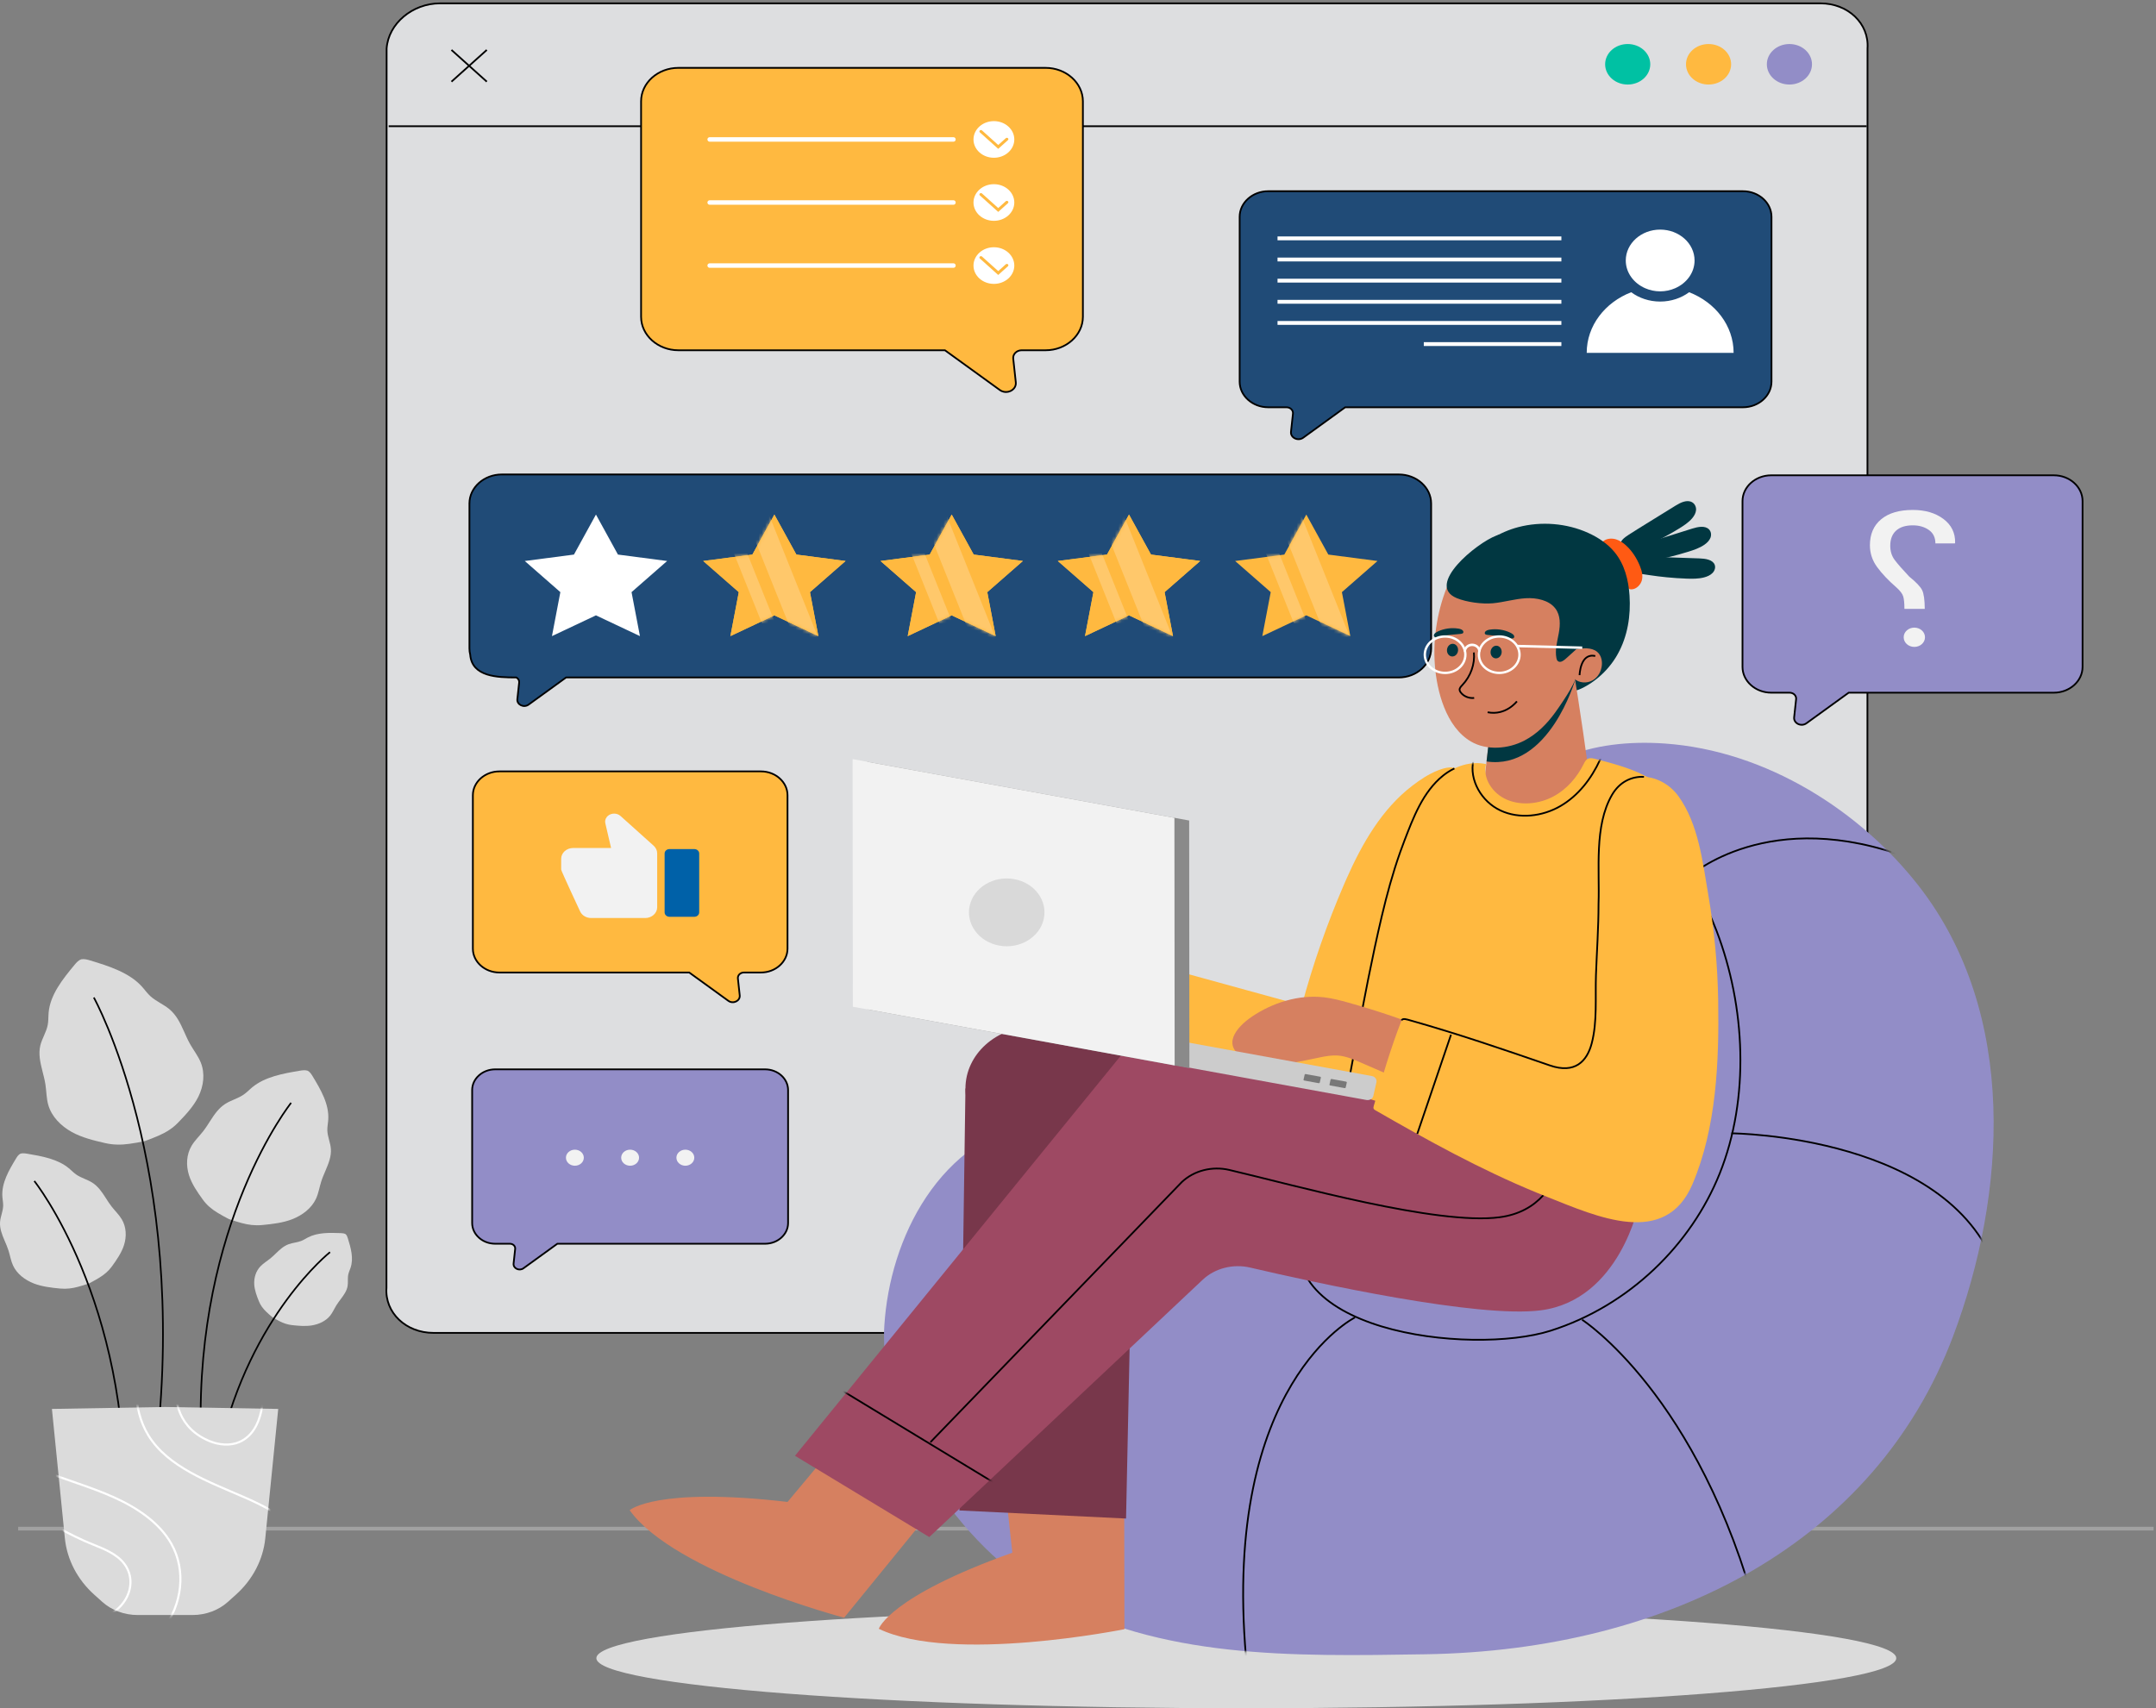
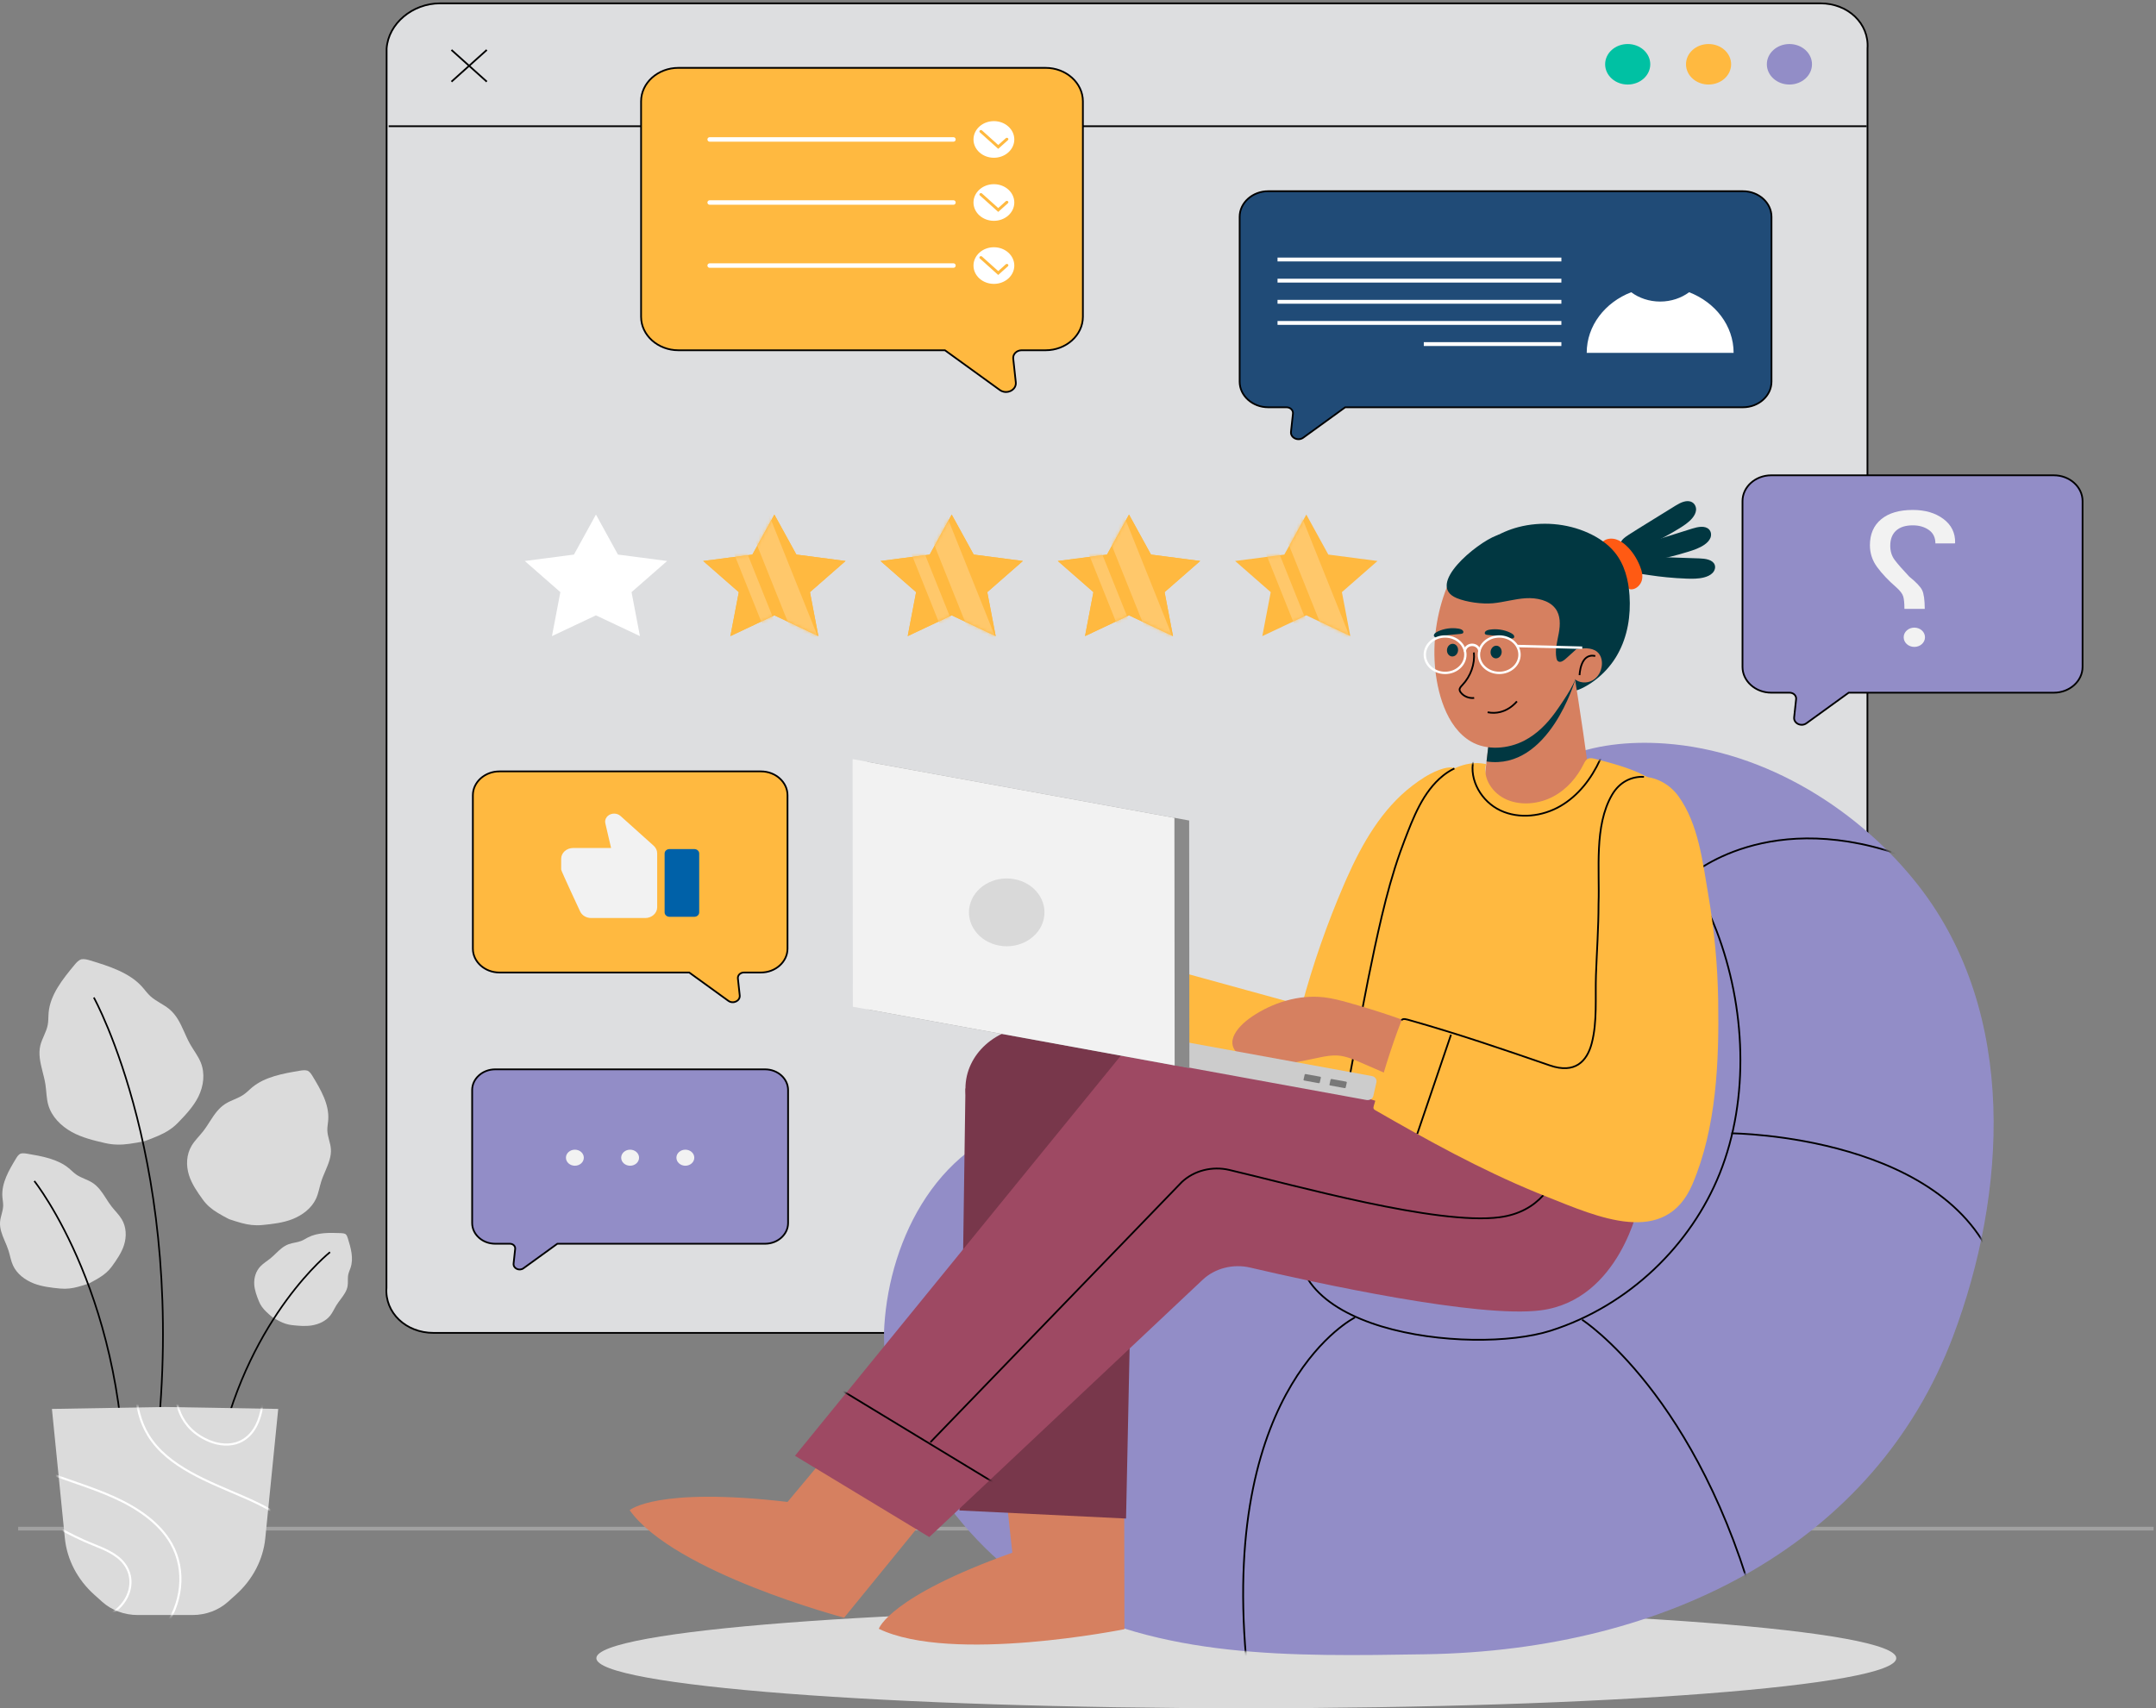
<svg xmlns="http://www.w3.org/2000/svg" width="641" height="508" viewBox="0 0 641 508" fill="none">
  <rect x="0" y="0" width="641" height="508" fill="#808080" stroke="none" />
  <path d="M5.399 454.59H640.287" stroke="#A1A1A1" stroke-width="1.113" stroke-miterlimit="10" />
  <path d="M56.974 340.714C57.904 339.152 59.286 337.85 60.417 336.398C61.178 335.423 61.839 334.367 62.512 333.322C63.75 331.398 65.025 329.512 67.022 328.249C68.705 327.184 70.766 326.664 72.402 325.541C73.156 325.023 73.802 324.392 74.476 323.791C74.639 323.645 74.803 323.499 74.972 323.358C78.746 320.229 84.085 319.259 89.135 318.413C89.909 318.284 90.731 318.169 91.464 318.412L91.465 318.41C92.138 318.767 92.558 319.413 92.934 320.034C95.388 324.087 97.915 328.42 97.589 333.024C97.574 333.231 97.552 333.436 97.529 333.641C97.434 334.49 97.296 335.338 97.323 336.19C97.383 338.039 98.233 339.802 98.374 341.648C98.542 343.837 97.716 345.913 96.833 347.99C96.354 349.117 95.858 350.244 95.495 351.389C94.954 353.094 94.699 354.877 93.936 356.512C92.636 359.295 89.928 361.385 86.889 362.572C84.118 363.654 80.91 364.024 77.92 364.305C75.807 364.503 73.842 364.258 71.816 363.705C70.556 363.361 69.311 362.968 68.08 362.544L68.077 362.547C66.929 361.953 65.8 361.331 64.704 360.667C62.948 359.603 61.496 358.388 60.337 356.79C58.694 354.529 56.99 352.06 56.178 349.446C55.288 346.581 55.389 343.376 56.974 340.714Z" fill="#DBDBDB" />
-   <path d="M86.549 327.966C86.549 327.966 58.154 363.552 59.713 426.039" stroke="black" stroke-width="0.489" stroke-miterlimit="10" />
  <path d="M77.49 376.527C78.326 375.666 79.405 375.029 80.349 374.265C80.985 373.751 81.569 373.174 82.161 372.606C83.249 371.558 84.354 370.542 85.812 370.008C87.04 369.558 88.418 369.5 89.627 369.007C90.185 368.78 90.691 368.468 91.213 368.178C91.339 368.107 91.465 368.037 91.594 367.971C94.469 366.498 97.978 366.583 101.285 366.708C101.792 366.728 102.327 366.763 102.747 367.012L102.749 367.01C103.114 367.322 103.273 367.782 103.409 368.222C104.295 371.086 105.183 374.136 104.236 376.984C104.194 377.112 104.146 377.238 104.099 377.365C103.903 377.886 103.679 378.4 103.558 378.939C103.298 380.107 103.547 381.326 103.337 382.502C103.089 383.898 102.235 385.095 101.346 386.283C100.863 386.929 100.37 387.573 99.957 388.244C99.342 389.244 98.894 390.331 98.152 391.258C96.886 392.837 94.85 393.797 92.75 394.146C90.835 394.465 88.763 394.279 86.838 394.067C85.481 393.916 84.285 393.506 83.102 392.896C82.367 392.516 81.649 392.107 80.944 391.681L80.942 391.683C80.316 391.16 79.708 390.623 79.128 390.064C78.197 389.167 77.482 388.215 77.011 387.061C76.344 385.427 75.673 383.656 75.585 381.909C75.485 379.991 76.064 377.991 77.49 376.527Z" fill="#DBDBDB" />
  <path d="M98.116 372.369C98.116 372.369 74.545 391.019 65.441 430.456" stroke="black" stroke-width="0.489" stroke-miterlimit="10" />
  <path d="M36.194 362.58C35.38 361.214 34.174 360.076 33.184 358.808C32.52 357.957 31.942 357.033 31.355 356.12C30.272 354.438 29.159 352.791 27.414 351.687C25.943 350.756 24.142 350.301 22.713 349.32C22.055 348.868 21.49 348.317 20.902 347.791C20.759 347.664 20.616 347.535 20.468 347.413C17.17 344.68 12.505 343.831 8.092 343.092C7.415 342.979 6.696 342.879 6.057 343.091L6.055 343.089C5.468 343.4 5.1 343.965 4.772 344.508C2.628 348.049 0.42 351.836 0.704 355.859C0.716 356.039 0.737 356.219 0.757 356.399C0.84 357.141 0.96 357.881 0.937 358.626C0.885 360.24 0.141 361.782 0.019 363.394C-0.127 365.307 0.594 367.122 1.365 368.937C1.784 369.922 2.216 370.907 2.535 371.907C3.007 373.396 3.231 374.955 3.898 376.383C5.034 378.815 7.399 380.641 10.055 381.678C12.476 382.623 15.278 382.946 17.892 383.191C19.738 383.365 21.455 383.151 23.225 382.667C24.326 382.367 25.414 382.024 26.491 381.653L26.492 381.657C27.495 381.138 28.482 380.593 29.44 380.014C30.973 379.084 32.243 378.022 33.256 376.627C34.691 374.65 36.179 372.494 36.889 370.209C37.667 367.705 37.58 364.904 36.194 362.58Z" fill="#DBDBDB" />
  <path d="M10.203 351.217C10.203 351.217 38.597 386.804 37.038 449.29" stroke="black" stroke-width="0.489" stroke-miterlimit="10" />
  <path d="M59.679 315.943C58.894 314.013 57.546 312.315 56.511 310.483C55.816 309.252 55.249 307.943 54.667 306.644C53.596 304.253 52.475 301.902 50.413 300.158C48.674 298.688 46.404 297.788 44.731 296.259C43.96 295.554 43.334 294.735 42.669 293.945C42.509 293.754 42.347 293.562 42.179 293.377C38.416 289.231 32.465 287.333 26.821 285.621C25.956 285.358 25.033 285.107 24.148 285.278L24.146 285.274C23.309 285.585 22.709 286.265 22.164 286.924C18.609 291.215 14.92 295.819 14.454 301.152C14.433 301.391 14.422 301.63 14.411 301.87C14.366 302.859 14.37 303.852 14.183 304.827C13.777 306.94 12.48 308.84 11.983 310.938C11.393 313.426 11.962 315.931 12.597 318.445C12.941 319.81 13.305 321.177 13.513 322.545C13.825 324.581 13.792 326.666 14.371 328.653C15.357 332.039 18.084 334.837 21.357 336.645C24.342 338.294 27.955 339.189 31.338 339.95C33.726 340.488 36.028 340.495 38.455 340.157C39.963 339.948 41.465 339.679 42.955 339.374L42.956 339.378C44.382 338.866 45.792 338.316 47.171 337.715C49.38 336.752 51.268 335.569 52.891 333.906C55.19 331.551 57.593 328.967 59.001 326.086C60.545 322.924 61.014 319.23 59.679 315.943Z" fill="#DBDBDB" />
  <path d="M27.9 296.648C27.9 296.648 55.82 346.898 46.577 430.001" stroke="black" stroke-width="0.489" stroke-miterlimit="10" />
  <path d="M48.919 418.417V418.412L49.079 418.414L49.24 418.412V418.417L82.719 418.99L78.874 457.446C78.24 463.791 75.143 469.735 70.127 474.239L67.754 476.37C64.969 478.871 61.192 480.276 57.254 480.276H49.24H48.919H40.905C36.967 480.276 33.19 478.871 30.405 476.37L28.032 474.239C23.015 469.734 19.92 463.791 19.285 457.446L15.438 418.99L48.919 418.417Z" fill="#DBDBDB" />
  <mask id="mask0_2030_860" style="mask-type:luminance" maskUnits="userSpaceOnUse" x="15" y="418" width="68" height="63">
    <path d="M48.919 418.417V418.412L49.079 418.414L49.24 418.412V418.417L82.719 418.99L78.874 457.446C78.24 463.791 75.143 469.735 70.127 474.239L67.754 476.37C64.969 478.871 61.192 480.276 57.254 480.276H49.24H48.919H40.905C36.967 480.276 33.19 478.871 30.405 476.37L28.032 474.239C23.015 469.734 19.92 463.791 19.285 457.446L15.438 418.99L48.919 418.417Z" fill="white" />
  </mask>
  <g mask="url(#mask0_2030_860)">
    <path d="M23.32 497.961C33.242 496.707 42.789 492.034 48.459 484.614C54.129 477.196 55.453 467.003 50.884 458.995C47.353 452.807 40.814 448.408 33.894 445.284C26.975 442.162 19.521 440.109 12.459 437.257C4.668 434.11 -2.634 429.988 -9.17 425.046" stroke="white" stroke-width="0.627" stroke-miterlimit="10" />
    <path d="M14.351 483.612C20.221 483.769 26.585 482.9 31.853 480.485C39.116 477.155 41.522 468.108 34.935 463.025C32.018 460.774 28.364 459.711 25.005 458.193C21.355 456.541 17.798 454.694 14.408 452.64C7.68 448.567 1.559 443.685 -3.723 438.153" stroke="white" stroke-width="0.627" stroke-miterlimit="10" />
    <path d="M41.539 398.975C40.172 408.415 39.009 418.605 44.163 426.925C49.944 436.255 61.949 440.614 72.653 445.263C83.358 449.914 94.674 456.93 96.145 467.526" stroke="white" stroke-width="0.627" stroke-miterlimit="10" />
    <path d="M52.692 408.668C51.122 416.835 53.41 424.937 62.379 428.59C65.135 429.713 68.439 430.015 71.164 428.833C78.624 425.6 78.787 414.433 77.958 408.257" stroke="white" stroke-width="0.627" stroke-miterlimit="10" />
  </g>
  <path d="M128.873 396.376H539.306C547.515 396.376 554.659 390.346 555.181 382.974L555.23 14.402C555.752 7.031 549.465 1 541.256 1H130.823C122.614 1 115.47 7.031 114.947 14.402L114.899 382.974C114.376 390.344 120.664 396.376 128.873 396.376Z" fill="#DDDEE0" stroke="black" stroke-width="0.516" stroke-miterlimit="10" />
  <path d="M554.98 37.538H115.565" stroke="black" stroke-width="0.516" stroke-miterlimit="10" />
  <path d="M144.729 14.85L134.22 24.288" stroke="black" stroke-width="0.516" stroke-miterlimit="10" />
  <path d="M144.729 24.288L134.22 14.85" stroke="black" stroke-width="0.516" stroke-miterlimit="10" />
  <path d="M525.303 19.116C525.303 15.788 528.308 13.091 532.012 13.091C535.718 13.091 538.721 15.788 538.721 19.116C538.721 22.444 535.718 25.14 532.012 25.14C528.306 25.14 525.303 22.442 525.303 19.116Z" fill="#928DC7" />
  <path d="M501.262 19.116C501.262 15.788 504.267 13.091 507.971 13.091C511.677 13.091 514.68 15.788 514.68 19.116C514.68 22.444 511.677 25.14 507.971 25.14C504.265 25.14 501.262 22.442 501.262 19.116Z" fill="#FFB940" />
  <path d="M477.222 19.116C477.222 15.788 480.225 13.091 483.93 13.091C487.636 13.091 490.639 15.788 490.639 19.116C490.639 22.444 487.635 25.14 483.93 25.14C480.225 25.14 477.222 22.442 477.222 19.116Z" fill="#00C1A3" />
-   <path d="M139.566 149.73C139.566 144.981 143.894 141.095 149.182 141.095H415.879C421.167 141.095 425.494 144.981 425.494 149.73V192.833C425.494 197.582 421.167 201.468 415.879 201.468H168.302L157.151 209.543C155.732 210.571 153.634 209.556 153.811 207.926L154.351 202.966C154.418 202.34 154.071 201.777 153.522 201.468C147.93 201.468 140.313 201.278 139.799 194.697C139.65 194.096 139.565 193.472 139.565 192.833V149.73H139.566Z" fill="#204B77" stroke="black" stroke-width="0.516" stroke-miterlimit="10" />
  <path d="M388.38 153.02L381.84 164.92L367.216 166.828L377.798 176.09L375.3 189.168L388.38 182.993L401.46 189.168L398.961 176.09L409.543 166.828L394.92 164.92L388.38 153.02Z" fill="#FFB940" />
  <mask id="mask1_2030_860" style="mask-type:luminance" maskUnits="userSpaceOnUse" x="367" y="153" width="43" height="37">
    <path d="M388.38 153.02L381.84 164.92L367.216 166.828L377.798 176.09L375.3 189.168L388.38 182.993L401.46 189.168L398.961 176.09L409.543 166.828L394.92 164.92L388.38 153.02Z" fill="white" />
  </mask>
  <g mask="url(#mask1_2030_860)">
    <path d="M379.3 152.307L385.648 150.256L401.551 189.956L395.203 192.007L379.3 152.307Z" fill="#FFC86B" />
    <path d="M372.045 153.806L375.55 152.673L391.453 192.373L387.948 193.506L372.045 153.806Z" fill="#FFC86B" />
  </g>
  <path d="M335.663 153.02L329.123 164.92L314.501 166.828L325.083 176.09L322.585 189.168L335.663 182.993L348.743 189.168L346.246 176.09L356.828 166.828L342.203 164.92L335.663 153.02Z" fill="#FFB940" />
  <path d="M335.663 153.02L329.123 164.92L314.501 166.828L325.083 176.09L322.585 189.168L335.663 182.993L348.743 189.168L346.246 176.09L356.828 166.828L342.203 164.92L335.663 153.02Z" fill="#FFB940" />
  <mask id="mask2_2030_860" style="mask-type:luminance" maskUnits="userSpaceOnUse" x="314" y="153" width="43" height="37">
    <path d="M335.663 153.02L329.123 164.92L314.501 166.828L325.083 176.09L322.585 189.168L335.663 182.993L348.743 189.168L346.246 176.09L356.828 166.828L342.203 164.92L335.663 153.02Z" fill="white" />
  </mask>
  <g mask="url(#mask2_2030_860)">
    <path d="M326.582 152.305L332.929 150.255L348.833 189.955L342.485 192.006L326.582 152.305Z" fill="#FFC86B" />
    <path d="M319.327 153.804L322.832 152.671L338.735 192.372L335.23 193.504L319.327 153.804Z" fill="#FFC86B" />
  </g>
  <path d="M282.948 153.02L276.408 164.92L261.784 166.828L272.366 176.09L269.868 189.168L282.948 182.993L296.028 189.168L293.53 176.09L304.111 166.828L289.488 164.92L282.948 153.02Z" fill="#FFB940" />
  <path d="M282.948 153.02L276.408 164.92L261.784 166.828L272.366 176.09L269.868 189.168L282.948 182.993L296.028 189.168L293.53 176.09L304.111 166.828L289.488 164.92L282.948 153.02Z" fill="#FFB940" />
  <mask id="mask3_2030_860" style="mask-type:luminance" maskUnits="userSpaceOnUse" x="261" y="153" width="44" height="37">
    <path d="M282.948 153.02L276.408 164.92L261.784 166.828L272.366 176.09L269.868 189.168L282.948 182.993L296.028 189.168L293.53 176.09L304.111 166.828L289.488 164.92L282.948 153.02Z" fill="white" />
  </mask>
  <g mask="url(#mask3_2030_860)">
    <path d="M273.863 152.303L280.211 150.253L296.114 189.953L289.766 192.003L273.863 152.303Z" fill="#FFC86B" />
    <path d="M266.61 153.803L270.116 152.671L286.019 192.371L282.513 193.503L266.61 153.803Z" fill="#FFC86B" />
  </g>
  <path d="M230.231 153.02L223.691 164.92L209.069 166.828L219.651 176.09L217.153 189.168L230.231 182.993L243.311 189.168L240.813 176.09L251.396 166.828L236.771 164.92L230.231 153.02Z" fill="#FFB940" />
  <path d="M230.231 153.02L223.691 164.92L209.069 166.828L219.651 176.09L217.153 189.168L230.231 182.993L243.311 189.168L240.813 176.09L251.396 166.828L236.771 164.92L230.231 153.02Z" fill="#FFB940" />
  <mask id="mask4_2030_860" style="mask-type:luminance" maskUnits="userSpaceOnUse" x="209" y="153" width="43" height="37">
    <path d="M230.231 153.02L223.691 164.92L209.069 166.828L219.651 176.09L217.153 189.168L230.231 182.993L243.311 189.168L240.813 176.09L251.396 166.828L236.771 164.92L230.231 153.02Z" fill="white" />
  </mask>
  <g mask="url(#mask4_2030_860)">
    <path d="M221.144 152.302L227.492 150.251L243.395 189.951L237.047 192.002L221.144 152.302Z" fill="#FFC86B" />
    <path d="M213.89 153.801L217.396 152.668L233.299 192.369L229.793 193.501L213.89 153.801Z" fill="#FFC86B" />
  </g>
  <path d="M177.182 153.02L170.642 164.92L156.018 166.828L166.6 176.09L164.102 189.168L177.182 182.993L190.261 189.168L187.763 176.09L198.345 166.828L183.722 164.92L177.182 153.02Z" fill="white" />
  <path d="M518.198 56.862H377.046C372.378 56.862 368.56 60.291 368.56 64.482V113.497C368.56 117.689 372.378 121.118 377.046 121.118H382.491C383.629 121.118 384.519 121.999 384.408 123.016L383.822 128.407C383.63 130.178 385.908 131.283 387.451 130.166L399.945 121.118H518.198C522.866 121.118 526.684 117.689 526.684 113.497V64.481C526.684 60.291 522.866 56.862 518.198 56.862Z" fill="#204B77" stroke="black" stroke-width="0.516" stroke-miterlimit="10" />
  <path d="M484.969 86.906C487.316 88.635 490.317 89.677 493.583 89.677C496.85 89.677 499.85 88.636 502.197 86.906C509.974 89.907 515.421 96.846 515.421 104.929H471.745C471.745 96.846 477.193 89.908 484.969 86.906Z" fill="white" />
-   <path d="M498.015 85.724C496.671 86.307 495.173 86.643 493.583 86.643C491.994 86.643 490.495 86.307 489.151 85.724C485.73 84.237 483.357 81.097 483.357 77.461C483.357 72.398 487.944 68.279 493.583 68.279C499.221 68.279 503.81 72.398 503.81 77.461C503.81 81.098 501.438 84.237 498.015 85.724Z" fill="white" />
-   <path d="M379.823 70.312H464.214V71.457H379.823V70.312Z" fill="white" />
  <path d="M379.823 76.599H464.214V77.744H379.823V76.599Z" fill="white" />
  <path d="M379.823 82.888H464.214V84.033H379.823V82.888Z" fill="white" />
  <path d="M379.823 89.176H464.214V90.321H379.823V89.176Z" fill="white" />
  <path d="M379.823 95.463H464.214V96.608H379.823V95.463Z" fill="white" />
  <path d="M423.309 101.751H464.214V102.896H423.309V101.751Z" fill="white" />
  <path d="M227.456 318.004H147.223C143.456 318.004 140.375 320.772 140.375 324.154V363.716C140.375 367.099 143.457 369.866 147.223 369.866H151.618C152.536 369.866 153.256 370.577 153.166 371.398L152.693 375.75C152.538 377.18 154.377 378.071 155.622 377.169L165.706 369.866H227.456C231.224 369.866 234.305 367.098 234.305 363.716V324.154C234.305 320.771 231.222 318.004 227.456 318.004Z" fill="#928DC7" stroke="black" stroke-width="0.516" stroke-miterlimit="10" />
  <path d="M170.916 346.666C169.447 346.666 168.257 345.598 168.257 344.279C168.257 342.96 169.447 341.892 170.916 341.892C172.384 341.892 173.574 342.96 173.574 344.279C173.574 345.598 172.384 346.666 170.916 346.666Z" fill="#F2F2F2" />
  <path d="M187.339 346.666C185.871 346.666 184.681 345.598 184.681 344.279C184.681 342.96 185.871 341.892 187.339 341.892C188.807 341.892 189.998 342.96 189.998 344.279C189.998 345.598 188.807 346.666 187.339 346.666Z" fill="#F2F2F2" />
  <path d="M203.763 346.666C202.294 346.666 201.104 345.598 201.104 344.279C201.104 342.96 202.294 341.892 203.763 341.892C205.231 341.892 206.421 342.96 206.421 344.279C206.421 345.598 205.231 346.666 203.763 346.666Z" fill="#F2F2F2" />
  <path d="M148.486 229.398H226.236C230.58 229.398 234.135 232.59 234.135 236.491V282.115C234.135 286.016 230.58 289.209 226.236 289.209H221.169C220.109 289.209 219.282 290.028 219.383 290.976L219.928 295.995C220.106 297.644 217.986 298.672 216.55 297.632L204.921 289.21H148.486C144.142 289.21 140.587 286.018 140.587 282.117V236.491C140.587 232.59 144.142 229.398 148.486 229.398Z" fill="#FFB940" stroke="black" stroke-width="0.516" stroke-miterlimit="10" />
  <path d="M199.042 272.636H206.433C207.228 272.636 207.879 272.052 207.879 271.338V253.799C207.879 253.086 207.228 252.501 206.433 252.501H199.042C198.248 252.501 197.597 253.086 197.597 253.799V271.338C197.597 272.052 198.248 272.636 199.042 272.636Z" fill="#0061A8" />
  <path d="M166.843 255.381C166.843 253.611 168.44 252.176 170.412 252.176H181.679L179.976 244.854C179.94 244.693 179.912 244.526 179.912 244.348C179.912 243.684 180.216 243.082 180.697 242.65C181.749 241.716 183.443 241.718 184.488 242.658L194.346 251.51C194.988 252.096 195.389 252.897 195.389 253.777V269.8C195.389 271.57 193.791 273.004 191.82 273.004H175.762C174.281 273.004 173.014 272.196 172.479 271.05C172.479 271.05 166.841 258.993 166.841 258.584V255.516L166.858 255.5L166.843 255.381Z" fill="#F2F2F2" />
  <path d="M201.69 20.178H310.865C316.966 20.178 321.956 24.661 321.956 30.138V94.202C321.956 99.681 316.966 104.162 310.865 104.162H303.749C302.261 104.162 301.098 105.314 301.242 106.643L302.008 113.69C302.259 116.004 299.281 117.448 297.265 115.987L280.936 104.161H201.691C195.591 104.161 190.6 99.678 190.6 94.201V30.14C190.599 24.661 195.589 20.178 201.69 20.178Z" fill="#FFB940" stroke="black" stroke-width="0.516" stroke-miterlimit="10" />
  <path d="M295.496 46.915C292.145 46.915 289.429 44.476 289.429 41.468C289.429 38.459 292.145 36.02 295.496 36.02C298.846 36.02 301.562 38.459 301.562 41.468C301.562 44.476 298.846 46.915 295.496 46.915Z" fill="white" />
  <path d="M296.78 44.264L299.668 41.671C299.845 41.512 299.845 41.254 299.668 41.097C299.491 40.938 299.205 40.938 299.028 41.097L296.78 43.116L291.964 38.792C291.787 38.633 291.502 38.633 291.325 38.792C291.147 38.951 291.147 39.209 291.325 39.367L296.78 44.264Z" fill="#FFB940" />
  <path d="M283.466 41.468H210.992" stroke="white" stroke-width="1.331" stroke-miterlimit="10" stroke-linecap="round" />
  <path d="M295.496 65.668C292.145 65.668 289.429 63.229 289.429 60.221C289.429 57.212 292.145 54.773 295.496 54.773C298.846 54.773 301.562 57.212 301.562 60.221C301.562 63.229 298.846 65.668 295.496 65.668Z" fill="white" />
  <path d="M296.78 63.017L299.668 60.424C299.845 60.265 299.845 60.007 299.668 59.85C299.491 59.691 299.205 59.691 299.028 59.85L296.78 61.868L291.964 57.545C291.787 57.386 291.502 57.386 291.325 57.545C291.147 57.704 291.147 57.961 291.325 58.119L296.78 63.017Z" fill="#FFB940" />
  <path d="M283.466 60.221H210.992" stroke="white" stroke-width="1.331" stroke-miterlimit="10" stroke-linecap="round" />
  <path d="M295.496 84.421C292.145 84.421 289.429 81.982 289.429 78.973C289.429 75.964 292.145 73.525 295.496 73.525C298.846 73.525 301.562 75.964 301.562 78.973C301.562 81.982 298.846 84.421 295.496 84.421Z" fill="white" />
  <path d="M296.78 81.77L299.668 79.177C299.845 79.018 299.845 78.76 299.668 78.602C299.491 78.443 299.205 78.443 299.028 78.602L296.78 80.621L291.964 76.297C291.787 76.138 291.502 76.138 291.325 76.297C291.147 76.457 291.147 76.714 291.325 76.873L296.78 81.77Z" fill="#FFB940" />
  <path d="M283.466 78.973H210.992" stroke="white" stroke-width="1.331" stroke-miterlimit="10" stroke-linecap="round" />
  <path d="M610.629 141.348H526.599C521.904 141.348 518.062 144.797 518.062 149.014V198.324C518.062 202.54 521.904 205.99 526.599 205.99H532.075C533.22 205.99 534.116 206.876 534.005 207.899L533.416 213.323C533.223 215.106 535.515 216.216 537.067 215.092L549.635 205.99H610.629C615.325 205.99 619.167 202.54 619.167 198.324V149.014C619.167 144.797 615.325 141.348 610.629 141.348Z" fill="#928DC7" stroke="black" stroke-width="0.516" stroke-miterlimit="10" />
  <path d="M572.253 181.073C572.232 178.407 571.977 176.559 571.484 175.529C570.993 174.5 569.703 173.139 567.614 171.447C565.586 169.296 564.144 167.642 563.283 166.484C562.424 165.325 561.993 163.927 561.993 162.292C561.993 160.343 562.572 158.844 563.729 157.797C564.885 156.749 566.54 156.225 568.688 156.225C570.552 156.225 572.139 156.68 573.45 157.591C574.759 158.502 575.414 159.839 575.414 161.604H581.186L581.278 161.439C581.342 158.478 580.179 156.107 577.794 154.324C575.408 152.54 572.372 151.648 568.687 151.648C564.653 151.648 561.522 152.572 559.291 154.42C557.059 156.267 555.943 158.846 555.943 162.156C555.943 164.528 556.665 166.698 558.109 168.665C559.552 170.632 561.462 172.646 563.837 174.705C564.943 175.697 565.614 176.589 565.849 177.379C566.083 178.17 566.203 179.402 566.203 181.074L572.253 181.073ZM569.151 192.38C570.898 192.38 572.315 191.108 572.315 189.539V189.484C572.315 187.915 570.898 186.643 569.151 186.643C567.404 186.643 565.987 187.915 565.987 189.484V189.539C565.987 191.108 567.404 192.38 569.151 192.38Z" fill="#F2F2F2" />
  <path d="M370.543 508C263.82 508 177.305 501.333 177.305 493.11C177.305 484.886 263.82 478.22 370.543 478.22C477.266 478.22 563.782 484.886 563.782 493.11C563.782 501.333 477.266 508 370.543 508Z" fill="#DBDBDB" />
  <path d="M494.829 221.103C525.313 223.205 553.27 241.358 570.501 263.514C600.106 301.582 596.558 355.263 580.631 397.483C557.6 458.533 496.504 490.767 423.875 491.948C383.456 492.605 345.183 493.265 311.625 474.655C285.797 460.333 261.021 424.394 262.923 394.179C264.539 368.526 278.931 338.358 309.907 332.703C314.055 331.946 318.337 331.982 322.531 331.493C330.415 330.572 336.951 333.195 344.124 335.971C352.334 339.148 360.365 342.69 368.628 345.759C383.667 351.345 400.269 355.364 416.139 352.129C425.185 350.285 433.965 345.769 438.485 338.494C444.112 329.432 442.174 318.312 441.326 307.964C439.886 290.414 442.159 272.639 447.87 255.81C450.179 249.006 453.164 242.416 455.544 235.631C457.155 231.035 459.567 227.799 464.463 225.576C473.676 221.391 484.659 220.403 494.829 221.103Z" fill="#928DC7" />
  <mask id="mask5_2030_860" style="mask-type:luminance" maskUnits="userSpaceOnUse" x="251" y="220" width="342" height="273">
    <path d="M494.829 221.103C525.313 223.205 553.27 241.358 570.501 263.514C600.106 301.582 596.558 355.263 580.631 397.483C557.6 458.533 491.826 493.348 419.203 491.97C378.475 491.197 346.355 494.611 312.796 476.001C290.011 463.367 259.525 424.232 253.084 399.671C246.935 376.226 255.03 350.291 276.709 335.295C289.602 326.377 307.627 325.797 323.404 329.382C339.181 332.966 353.588 340.172 368.627 345.758C383.666 351.344 400.268 355.363 416.138 352.128C425.184 350.284 433.964 345.768 438.484 338.492C444.111 329.431 442.173 318.311 441.325 307.963C439.885 290.413 442.158 272.637 447.869 255.808C450.178 249.005 453.163 242.415 455.543 235.63C457.154 231.034 459.565 227.798 464.461 225.575C473.676 221.391 484.659 220.403 494.829 221.103Z" fill="white" />
  </mask>
  <g mask="url(#mask5_2030_860)">
    <path d="M510.351 276.824C518.92 299.267 520.303 326.524 511.267 349.022C502.815 370.066 484.498 388.26 461.015 395.728C437.483 403.211 375.017 396.235 387.558 361.558C389.183 357.063 392.513 353.255 395.726 349.512C421.141 319.906 443.143 287.939 461.267 254.287C463.419 250.292 465.636 246.133 469.468 243.33C472.569 241.064 476.871 240.016 480.736 241.124C484.122 242.095 487.088 244.671 489.655 246.785C495.905 251.932 500.871 258.24 504.757 264.984C506.914 268.726 508.775 272.695 510.351 276.824Z" stroke="black" stroke-width="0.516" stroke-miterlimit="10" />
    <path d="M402.855 391.781C402.855 391.781 363.381 411.432 370.446 492.744" stroke="black" stroke-width="0.516" stroke-miterlimit="10" />
    <path d="M514.76 337.029C514.76 337.029 581.377 337.473 594.207 379.571" stroke="black" stroke-width="0.516" stroke-miterlimit="10" />
    <path d="M470.366 392.46C470.366 392.46 505.174 414.829 522.612 480.839" stroke="black" stroke-width="0.516" stroke-miterlimit="10" />
    <path d="M502.336 260.582C502.336 260.582 525.965 239.203 568.083 255.366" stroke="black" stroke-width="0.516" stroke-miterlimit="10" />
  </g>
  <path d="M334.239 449.161L334.307 484.494C334.307 484.494 282.977 494.847 261.278 484.376C261.278 484.376 264.314 474.822 300.977 461.744L298.901 442.686L334.239 449.161Z" fill="#D68060" />
  <path d="M307.567 342.133C296.228 342.133 287.037 333.879 287.037 323.697C287.037 313.515 296.228 305.261 307.567 305.261C318.905 305.261 328.097 313.515 328.097 323.697C328.097 333.879 318.905 342.133 307.567 342.133Z" fill="#78374B" />
  <path d="M287.037 323.697L285.251 449.183L334.786 451.587L337.464 323.697" fill="#78374B" />
  <path d="M312.038 305.661L345.056 314.078L341.038 331.713L309.797 336.923L312.038 305.661Z" fill="#78374B" />
  <path d="M499.165 157.2C500.61 156.314 502.047 155.369 503.106 154.118C503.707 153.407 504.184 152.578 504.254 151.687C504.324 150.797 503.924 149.842 503.086 149.363C501.6 148.51 499.681 149.427 498.228 150.325C495.365 152.095 492.503 153.865 489.64 155.634C487.83 156.753 486.019 157.872 484.234 159.022C483.015 159.807 481.321 160.99 481.764 162.536C482.164 163.927 483.388 164.496 484.902 164.178C486.545 163.834 488.125 162.981 489.617 162.295C491.169 161.582 492.698 160.828 494.199 160.033C495.889 159.139 497.546 158.194 499.165 157.2Z" fill="#013741" />
  <path d="M502.012 164.049C503.664 163.534 505.328 162.962 506.715 162.003C507.503 161.459 508.206 160.772 508.534 159.929C508.862 159.086 508.754 158.072 508.087 157.41C506.901 156.236 504.782 156.669 503.117 157.193C499.838 158.226 496.557 159.259 493.279 160.291C491.205 160.945 489.131 161.598 487.072 162.287C485.667 162.758 483.686 163.5 483.663 165.096C483.642 166.533 484.658 167.369 486.21 167.42C487.896 167.476 489.669 167.025 491.309 166.715C493.015 166.392 494.711 166.025 496.393 165.612C498.284 165.149 500.159 164.627 502.012 164.049Z" fill="#013741" />
  <path d="M501.411 172.072C503.159 172.136 504.939 172.151 506.622 171.716C507.577 171.468 508.512 171.06 509.161 170.385C509.81 169.708 510.123 168.728 509.772 167.894C509.147 166.412 506.998 166.118 505.236 166.057C501.763 165.939 498.289 165.822 494.817 165.704C492.621 165.628 490.425 165.555 488.228 165.519C486.727 165.494 484.582 165.534 483.91 167.01C483.304 168.34 483.908 169.453 485.332 170.01C486.877 170.616 488.712 170.779 490.365 171.031C492.084 171.292 493.811 171.508 495.544 171.676C497.493 171.867 499.452 171.999 501.411 172.072Z" fill="#013741" />
  <path d="M488.13 172.615C488.53 171.161 488.101 169.629 487.522 168.225C486.608 166.007 485.289 163.894 483.443 162.207C482.591 161.428 481.605 160.731 480.452 160.389C479.298 160.046 477.952 160.102 476.958 160.73C476.791 160.836 476.63 160.962 476.549 161.131C476.343 161.562 476.73 162.023 477.079 162.373C478.984 164.289 480.522 166.496 481.626 168.865C482.189 170.073 482.614 171.315 482.964 172.585C483.228 173.537 483.591 175.284 485.023 175.268C486.55 175.249 487.794 173.841 488.13 172.615Z" fill="#FF5A13" />
  <path d="M480.963 194.517C483.937 189.178 484.869 183.053 484.474 177.094C484.172 172.523 483.037 167.836 479.995 164.16C477.976 161.72 475.2 159.836 472.176 158.47C465.809 155.589 458.216 154.968 451.374 156.765C440.564 159.606 430.139 169.625 432.992 180.359C440.422 175.975 449.538 173.945 458.389 174.706C460.389 174.877 462.475 175.227 464.023 176.377C465.393 177.395 466.173 178.931 466.587 180.484C467.357 183.371 467.002 186.374 466.412 189.26C465.804 192.232 464.918 195.168 464.592 198.181C464.434 199.636 464.413 201.109 464.655 202.557C464.839 203.659 465.123 204.981 466.451 205.392C467.676 205.77 469.091 205.252 470.17 204.747C471.607 204.075 472.954 203.224 474.194 202.288C476.707 200.393 478.804 198.059 480.397 195.485C480.592 195.165 480.782 194.843 480.963 194.517Z" fill="#013741" />
  <path d="M467.725 198.477C467.725 198.477 470.292 214.342 472.234 228.774C472.696 232.213 470.754 239.269 467.007 240.089L456.808 243.413C441.245 241.779 441.031 235.744 441.345 231.805L443.27 215.145L467.725 198.477Z" fill="#D68060" />
  <path d="M442.862 218.667C447.453 220.674 452.802 218.834 456.868 216.061C460.647 213.485 466.642 205.952 468.369 202.04C468.369 202.04 460.596 229.174 441.964 226.45L442.862 218.667Z" fill="#013741" />
  <path d="M430.777 173.169C427.427 180.878 425.969 189.558 426.607 197.872C427.18 205.335 429.786 216.109 437.34 220.521C442.012 223.249 448.397 222.742 453.218 220.229C457.018 218.247 459.966 215.202 462.342 211.927C463.071 210.921 468.947 202.677 467.993 201.809C469.45 203.137 471.804 203.308 473.539 202.296C475.211 201.321 476.117 199.513 476.255 197.727C476.366 196.305 475.981 194.762 474.8 193.809C473.114 192.447 470.524 192.73 468.292 193.098C471.075 187.3 472.772 174.695 468.602 169.612C464.431 164.529 457.151 161.652 450.161 162.323C447.124 162.614 444.241 163.526 441.312 164.25C438.595 164.925 435.794 165.335 434.104 167.501C432.732 169.266 431.646 171.174 430.777 173.169Z" fill="#D68060" />
  <path d="M469.625 200.775C469.625 200.775 469.787 194.06 474.288 195.09" stroke="black" stroke-width="0.516" stroke-miterlimit="10" />
  <path d="M450.989 208.567C450.989 208.567 447.726 212.9 442.292 211.812" stroke="black" stroke-width="0.516" stroke-miterlimit="10" />
  <path d="M438.205 194.035C438.532 197.511 437.259 201.087 434.748 203.746C434.35 204.168 433.894 204.64 433.952 205.19C433.976 205.428 434.099 205.647 434.24 205.849C435.077 207.046 436.724 207.741 438.285 207.559" stroke="black" stroke-width="0.516" stroke-miterlimit="10" />
  <path d="M433.496 193.436C433.418 194.477 432.616 195.274 431.706 195.219C430.796 195.163 430.122 194.276 430.202 193.235C430.28 192.195 431.082 191.398 431.992 191.453C432.9 191.51 433.574 192.397 433.496 193.436Z" fill="#013741" />
  <path d="M446.461 194.004C446.382 195.045 445.581 195.842 444.671 195.787C443.761 195.731 443.087 194.844 443.167 193.804C443.245 192.763 444.046 191.966 444.956 192.021C445.865 192.077 446.539 192.964 446.461 194.004Z" fill="#013741" />
  <path d="M434.259 188.514C434.553 188.482 434.89 188.42 435.028 188.185C435.106 188.05 435.098 187.886 435.043 187.743C434.849 187.241 434.191 187.031 433.606 186.937C431.562 186.608 429.4 186.902 427.554 187.756C427.049 187.99 426.245 188.429 426.307 189.035C426.356 189.531 427.029 189.587 427.443 189.471C428.862 189.076 430.279 188.864 431.758 188.736C432.592 188.663 433.427 188.604 434.259 188.514Z" fill="#013741" />
  <path d="M442.25 188.814C441.956 188.78 441.62 188.716 441.485 188.479C441.409 188.345 441.419 188.181 441.476 188.038C441.676 187.536 442.336 187.333 442.921 187.244C444.969 186.934 447.126 187.244 448.963 188.116C449.465 188.353 450.264 188.8 450.197 189.405C450.142 189.9 449.469 189.95 449.056 189.831C447.641 189.423 446.226 189.199 444.749 189.057C443.916 188.978 443.082 188.912 442.25 188.814Z" fill="#013741" />
  <path d="M463.22 196.645C462.918 196.433 462.811 196.07 462.744 195.732C462.253 193.252 462.999 190.731 463.45 188.245C463.9 185.759 463.994 183.016 462.411 180.938C460.551 178.498 456.888 177.705 453.603 177.904C450.319 178.105 447.15 179.091 443.875 179.397C440.665 179.696 436.071 179.087 433.106 177.869C423.67 173.99 439.033 161.449 444.853 159.287C447.734 158.217 446.451 160.31 449.554 160.476C451.116 160.56 452.67 160.785 454.185 161.132C454.88 161.292 455.603 161.596 456.318 161.646C457.003 161.695 457.534 161.889 458.157 162.161C458.834 162.456 459.494 162.782 460.143 163.124C463.124 164.689 465.948 166.497 468.569 168.517C472.468 171.522 476.155 175.591 475.698 180.187C475.399 183.199 473.466 185.976 472.117 188.689C471.099 190.737 469.614 192.216 467.855 193.795C467.052 194.517 466.259 195.251 465.444 195.962C464.924 196.417 463.967 197.17 463.22 196.645Z" fill="#013741" />
  <path d="M439.708 194.692C439.708 191.703 442.406 189.279 445.736 189.279C449.066 189.279 451.764 191.702 451.764 194.692C451.764 197.682 449.066 200.106 445.736 200.106C442.406 200.106 439.708 197.681 439.708 194.692Z" stroke="white" stroke-width="0.699" stroke-miterlimit="10" />
  <path d="M423.613 194.692C423.613 191.703 426.311 189.279 429.641 189.279C432.97 189.279 435.669 191.702 435.669 194.692C435.669 197.682 432.97 200.106 429.641 200.106C426.312 200.106 423.613 197.681 423.613 194.692Z" stroke="white" stroke-width="0.699" stroke-miterlimit="10" />
  <path d="M439.848 193.715C439.848 192.639 438.876 191.765 437.677 191.765C436.479 191.765 435.507 192.638 435.507 193.715" stroke="white" stroke-width="0.738" stroke-miterlimit="10" />
  <path d="M451.055 192.121C451.387 192.121 470.417 192.618 470.417 192.618" stroke="white" stroke-width="0.738" stroke-miterlimit="10" />
  <path d="M399.577 263.046C394.526 274.756 390.34 286.767 387.054 298.973C374.147 295.424 361.24 291.875 348.333 288.326C346.497 296.778 344.66 305.229 342.824 313.68C361.371 322.87 380.591 330.964 400.318 337.892C402.878 338.791 405.796 339.664 408.283 338.614C411.216 337.376 412.143 334.101 412.733 331.238C417.427 308.431 422.121 285.624 426.815 262.817C428.153 256.311 429.503 249.788 431.631 243.445C432.564 240.666 434.044 237.955 434.659 235.105C435.046 233.312 435.243 230.972 433.979 229.402C432.442 227.492 429.602 228.289 427.598 229.064C424.788 230.151 422.199 231.893 419.882 233.666C415.284 237.186 411.555 241.533 408.451 246.166C405.259 250.928 402.696 256.009 400.402 261.164C400.124 261.791 399.849 262.417 399.577 263.046Z" fill="#FFB940" />
  <path d="M416.279 253.431C416.686 252.281 417.108 251.136 417.549 249.995C420.14 243.285 423 235.484 429.082 230.616C432.52 227.863 437.343 226.222 441.808 227.234C440.772 231.43 443.684 235.952 448.004 237.809C452.321 239.665 457.636 239.077 461.759 236.893C465.882 234.709 468.899 231.102 470.859 227.181C471.162 226.573 471.495 225.906 472.164 225.618C472.825 225.333 473.606 225.51 474.31 225.693C479.209 226.96 484.155 228.245 488.608 230.474C500.182 236.268 502.828 247.755 500.616 258.797C499.374 264.998 496.879 270.929 494.683 276.913C486.603 298.933 482.506 321.939 478.023 344.772C477.89 345.451 477.731 346.176 477.189 346.664C476.719 347.085 476.045 347.256 475.402 347.402C450.283 353.142 422.609 349.199 400.703 336.761C399.989 336.355 399.244 335.903 398.909 335.206C398.579 334.524 398.713 333.741 398.85 333.008C400.29 325.338 401.728 317.669 403.166 309.999C405.523 297.442 407.88 284.881 410.826 272.425C412.342 266.028 414.075 259.665 416.279 253.431Z" fill="#FFB940" />
  <mask id="mask6_2030_860" style="mask-type:luminance" maskUnits="userSpaceOnUse" x="398" y="225" width="104" height="125">
    <path d="M416.279 253.431C416.686 252.281 417.108 251.136 417.549 249.995C420.14 243.285 423 235.484 429.082 230.616C432.52 227.863 437.343 226.222 441.808 227.234C440.772 231.43 443.684 235.952 448.004 237.809C452.321 239.665 457.636 239.077 461.759 236.893C465.882 234.709 468.899 231.102 470.859 227.181C471.162 226.573 471.495 225.906 472.164 225.618C472.825 225.333 473.606 225.51 474.31 225.693C479.209 226.96 484.155 228.245 488.608 230.474C500.182 236.268 502.828 247.755 500.616 258.797C499.374 264.998 496.879 270.929 494.683 276.913C486.603 298.933 482.506 321.939 478.023 344.772C477.89 345.451 477.731 346.176 477.189 346.664C476.719 347.085 476.045 347.256 475.402 347.402C450.283 353.142 422.609 349.199 400.703 336.761C399.989 336.355 399.244 335.903 398.909 335.206C398.579 334.524 398.713 333.741 398.85 333.008C400.29 325.338 401.728 317.669 403.166 309.999C405.523 297.442 407.88 284.881 410.826 272.425C412.342 266.028 414.075 259.665 416.279 253.431Z" fill="white" />
  </mask>
  <g mask="url(#mask6_2030_860)">
    <path d="M438.065 226.037C436.721 231.981 440.496 238.386 446.09 241.014C451.685 243.643 458.569 242.81 463.911 239.718C469.253 236.624 473.16 231.517 475.699 225.962C476.092 225.101 476.524 224.156 477.39 223.748" stroke="black" stroke-width="0.516" stroke-miterlimit="10" />
  </g>
  <path d="M500.617 258.797C499.375 264.998 496.88 270.929 494.684 276.913C486.604 298.933 482.507 321.939 478.024 344.772C477.891 345.451 477.732 346.176 477.19 346.664C476.721 347.085 476.047 347.255 475.403 347.402C450.285 353.142 422.611 349.199 400.704 336.76C399.99 336.355 399.245 335.903 398.91 335.206C398.581 334.523 398.714 333.741 398.851 333.007C400.291 325.337 401.729 317.669 403.168 309.999C405.524 297.442 407.881 284.881 410.828 272.425C412.34 266.03 414.075 259.665 416.279 253.432C416.686 252.282 417.108 251.137 417.549 249.996C420.14 243.286 423.001 235.485 429.082 230.617C430.087 229.813 431.209 229.103 432.408 228.526" stroke="black" stroke-width="0.516" stroke-miterlimit="10" />
  <path d="M274.44 452.27L250.967 481.077C250.967 481.077 200.502 467.727 187.201 449.107C187.201 449.107 195.025 442.081 234.145 446.648L247.054 431.191L274.44 452.27Z" fill="#D68060" />
  <path d="M487.259 358.08C487.259 358.08 481.615 386.537 458.175 389.655C439.616 392.124 391.098 381.491 371.695 376.955C366.607 375.766 361.207 377.15 357.578 380.567L276.291 457.094L236.356 432.926L333.157 314.031C333.157 314.031 385.681 310.133 487.259 358.08Z" fill="#9E4963" />
  <mask id="mask7_2030_860" style="mask-type:luminance" maskUnits="userSpaceOnUse" x="236" y="313" width="252" height="145">
    <path d="M487.259 358.08C487.259 358.08 481.615 386.537 458.175 389.655C439.616 392.124 391.098 381.491 371.695 376.955C366.607 375.766 361.207 377.15 357.578 380.567L276.291 457.094L236.356 432.926L333.157 314.031C333.156 314.031 385.681 310.133 487.259 358.08Z" fill="white" />
  </mask>
  <g mask="url(#mask7_2030_860)">
    <path d="M465.732 328.392C465.732 328.392 469.308 358.866 445.866 361.985C427.307 364.454 384.876 352.45 365.473 347.915C360.385 346.725 354.986 348.11 351.357 351.526L276.622 428.884" stroke="black" stroke-width="0.516" stroke-miterlimit="10" />
    <path d="M297.276 441.989L247.325 411.682" stroke="black" stroke-width="0.516" stroke-miterlimit="10" />
  </g>
  <path d="M420.387 322.864C415.098 320.562 409.808 318.261 404.517 315.96C402.354 315.02 400.126 314.062 397.73 313.895C395.973 313.771 394.218 314.082 392.499 314.432C385.638 315.831 376.781 318.247 369.993 314.655C363.063 310.99 367.448 305.548 372.256 302.297C378.27 298.23 386.025 295.719 393.599 296.578C396.044 296.855 398.424 297.479 400.78 298.134C409.59 300.588 418.23 303.539 426.629 306.963C425.298 311.632 423.81 316.866 421.734 321.309C421.27 322.308 421.123 322.007 420.387 322.864Z" fill="#D68060" />
  <path d="M473.227 310.299C471.825 315.613 468.264 319.419 460.792 316.838C447.059 312.095 433.352 307.41 419.307 303.447C418.448 303.206 417.005 302.682 416.705 303.444C413.442 311.723 410.965 320.367 408.442 328.85C408.354 329.145 408.271 329.471 408.42 329.745C408.534 329.952 408.762 330.088 408.979 330.212C424.443 339.111 440.068 347.763 456.794 354.639C457.906 355.097 459.021 355.547 460.139 355.99C474.804 361.814 495.092 371.097 503.17 352.184C510.365 335.339 511.111 315.502 510.834 297.65C510.671 287.116 509.691 276.59 507.903 266.178C506.245 256.534 505.019 245.094 499.024 236.787C494.102 229.966 483.884 228.381 479.253 236.401C473.903 245.667 475.627 258.669 475.262 268.773C475.262 275.818 474.751 282.894 474.496 289.937C474.257 296.557 474.939 303.818 473.227 310.299Z" fill="#FFB940" />
  <path d="M488.768 231.015C485.109 230.858 481.515 232.485 479.253 236.402C473.903 245.668 475.627 258.67 475.261 268.774C475.261 275.819 474.751 282.895 474.496 289.938C474.257 296.558 474.938 303.819 473.227 310.3C471.825 315.614 468.264 319.42 460.792 316.839C447.059 312.096 433.352 307.411 419.307 303.448C418.448 303.207 417.005 302.683 416.705 303.445" stroke="black" stroke-width="0.516" stroke-miterlimit="10" />
  <path d="M431.4 307.694L421.367 337.188" stroke="black" stroke-width="0.516" stroke-miterlimit="10" />
  <path d="M308.773 309.327L406.254 327.118C407.192 327.29 408.116 326.74 408.306 325.898L409.225 321.838C409.415 320.996 408.805 320.167 407.866 319.996L310.385 302.204C309.447 302.033 308.523 302.581 308.333 303.424L307.414 307.484C307.224 308.326 307.836 309.156 308.773 309.327Z" fill="#CCCCCC" />
  <path d="M395.469 322.797L399.778 323.583C399.919 323.609 400.058 323.527 400.086 323.4L400.417 321.938C400.446 321.811 400.354 321.687 400.213 321.661L395.904 320.874C395.763 320.848 395.624 320.931 395.596 321.058L395.265 322.52C395.236 322.647 395.328 322.771 395.469 322.797Z" fill="#787878" />
  <path d="M387.76 321.332L392.068 322.118C392.21 322.144 392.348 322.061 392.377 321.934L392.708 320.473C392.737 320.346 392.645 320.221 392.503 320.195L388.195 319.409C388.054 319.383 387.915 319.466 387.886 319.593L387.555 321.054C387.525 321.181 387.617 321.306 387.76 321.332Z" fill="#787878" />
  <path d="M257.874 226.544L353.551 244.007L353.62 317.648L257.942 300.185L257.874 226.544Z" fill="#8A8A8A" />
  <path d="M253.489 225.743L349.166 243.207L349.236 316.848L253.557 299.384L253.489 225.743Z" fill="#F2F2F2" />
  <path d="M288.305 269.312C289.54 263.855 295.467 260.33 301.544 261.44C307.62 262.549 311.546 267.871 310.31 273.329C309.075 278.785 303.149 282.31 297.071 281.201C290.995 280.091 287.071 274.769 288.305 269.312Z" fill="#D9D9D9" />
</svg>